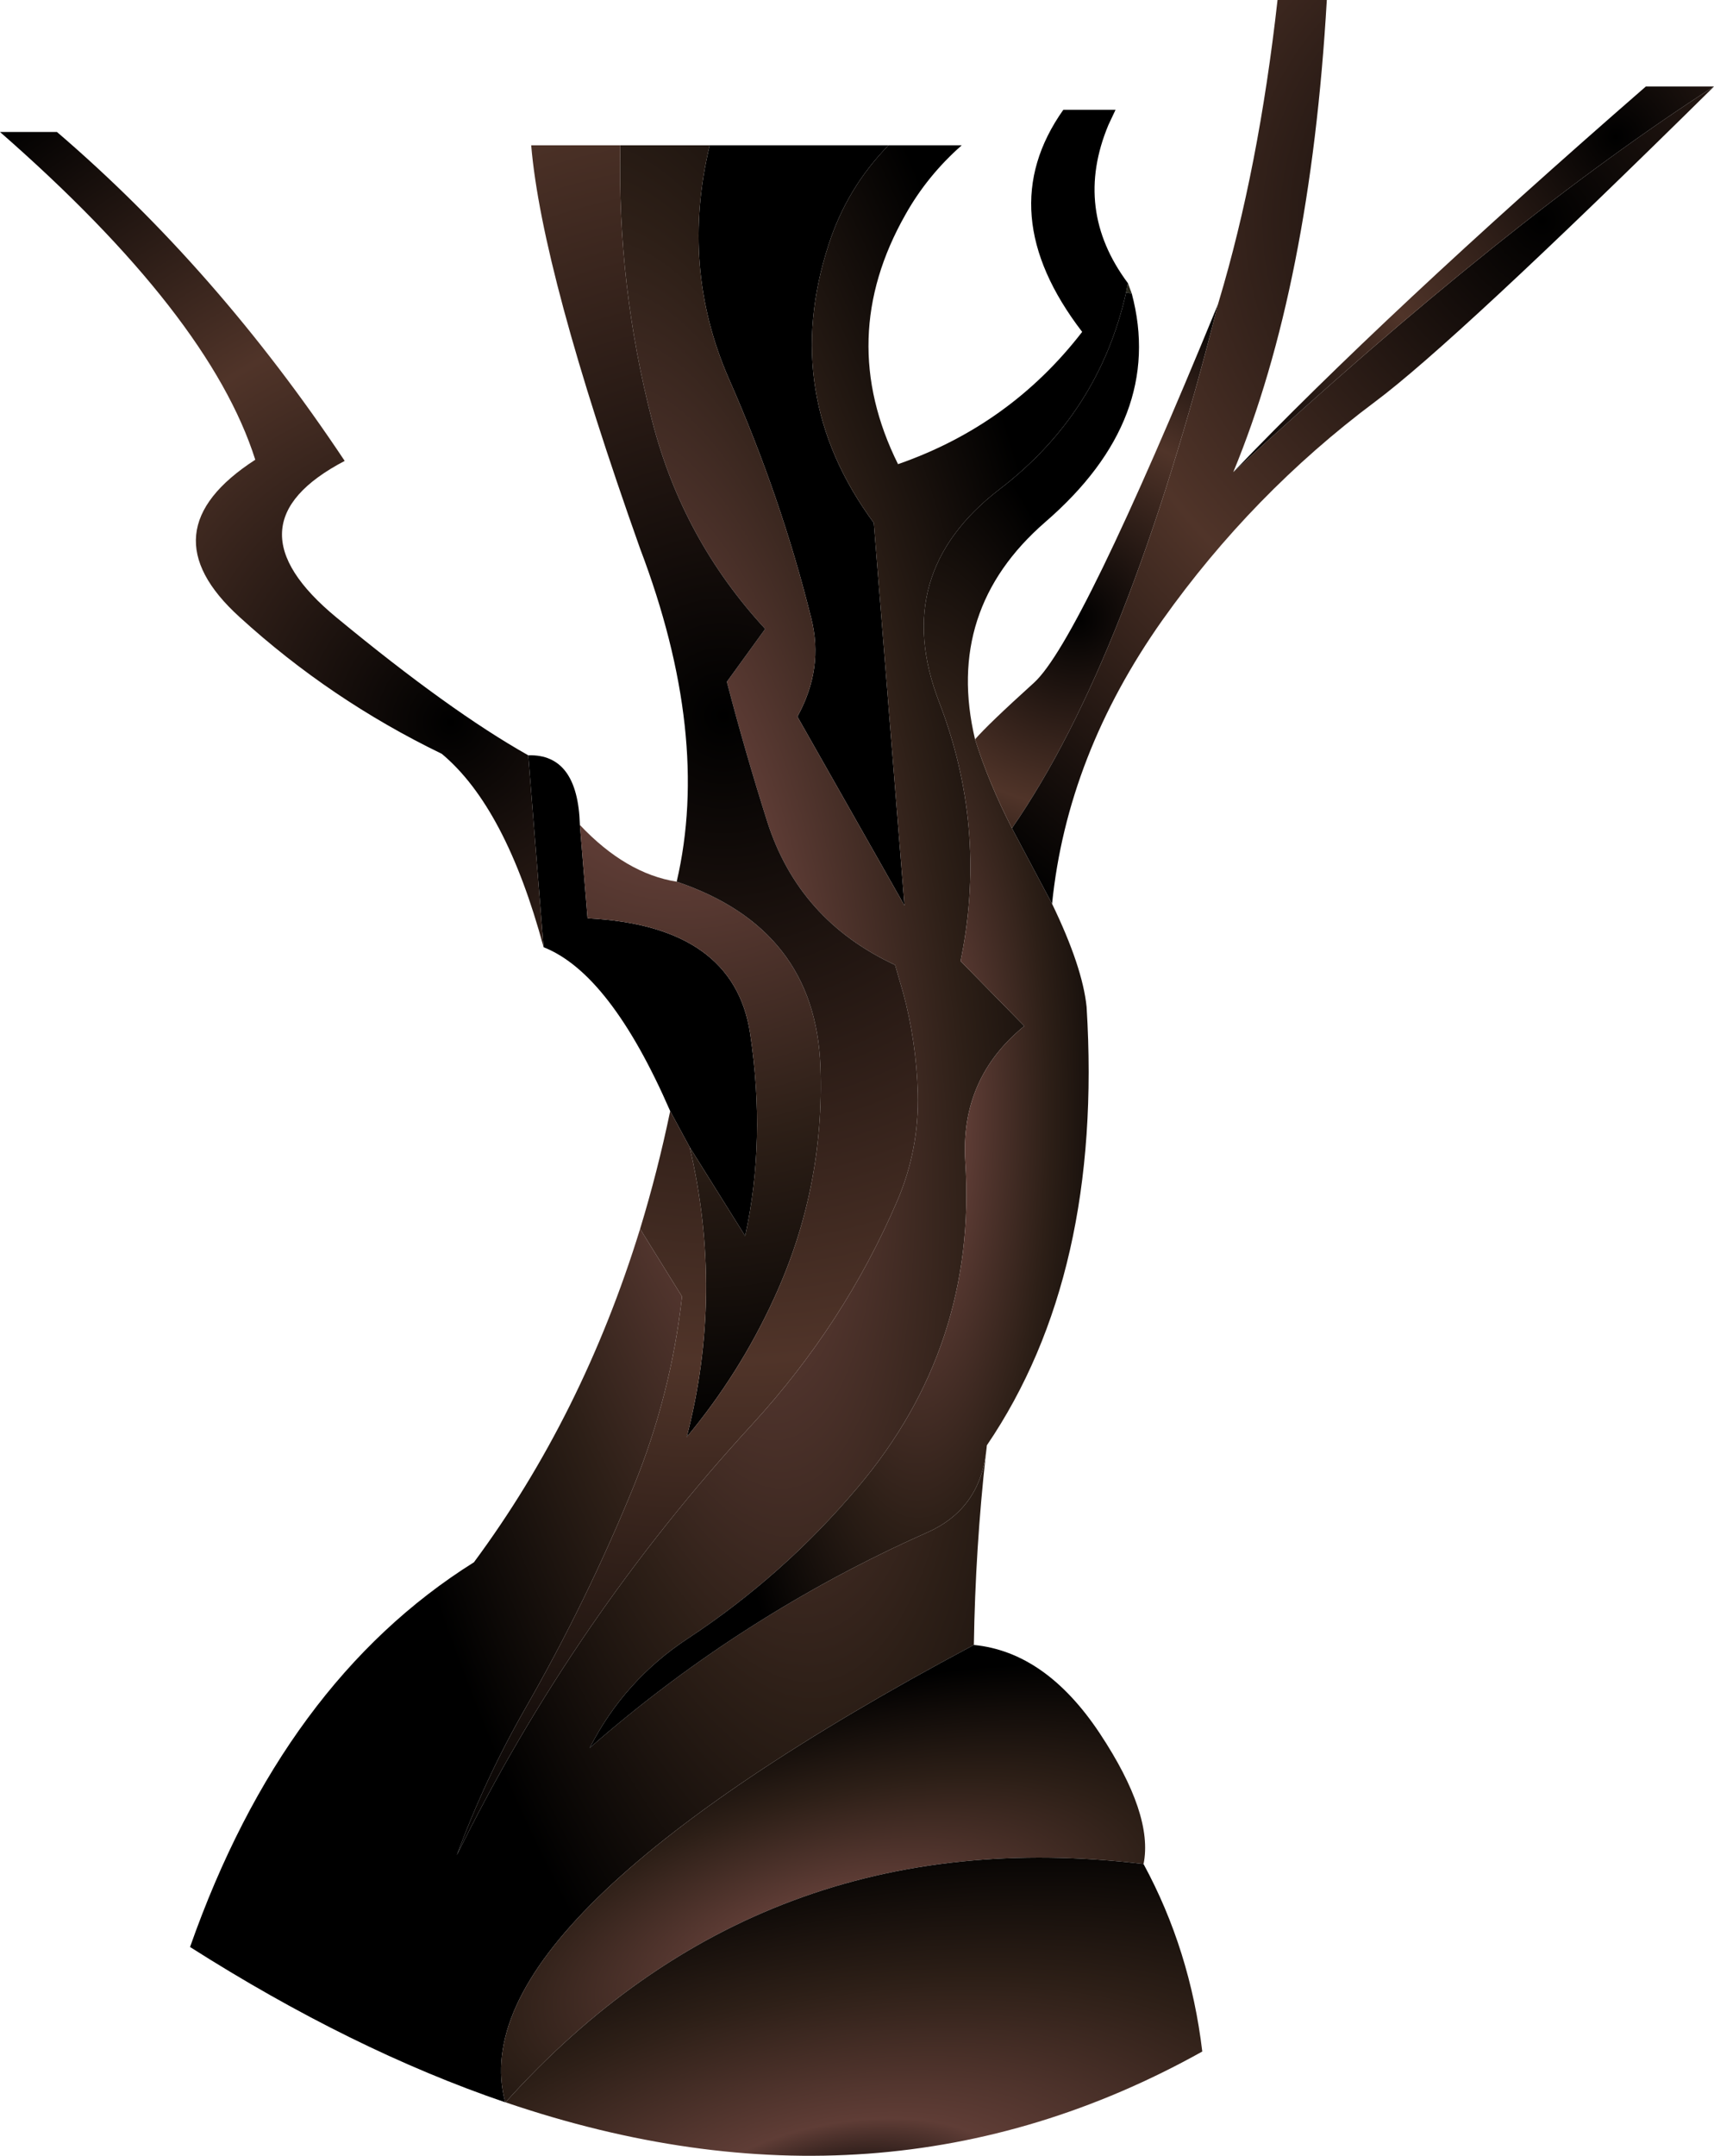
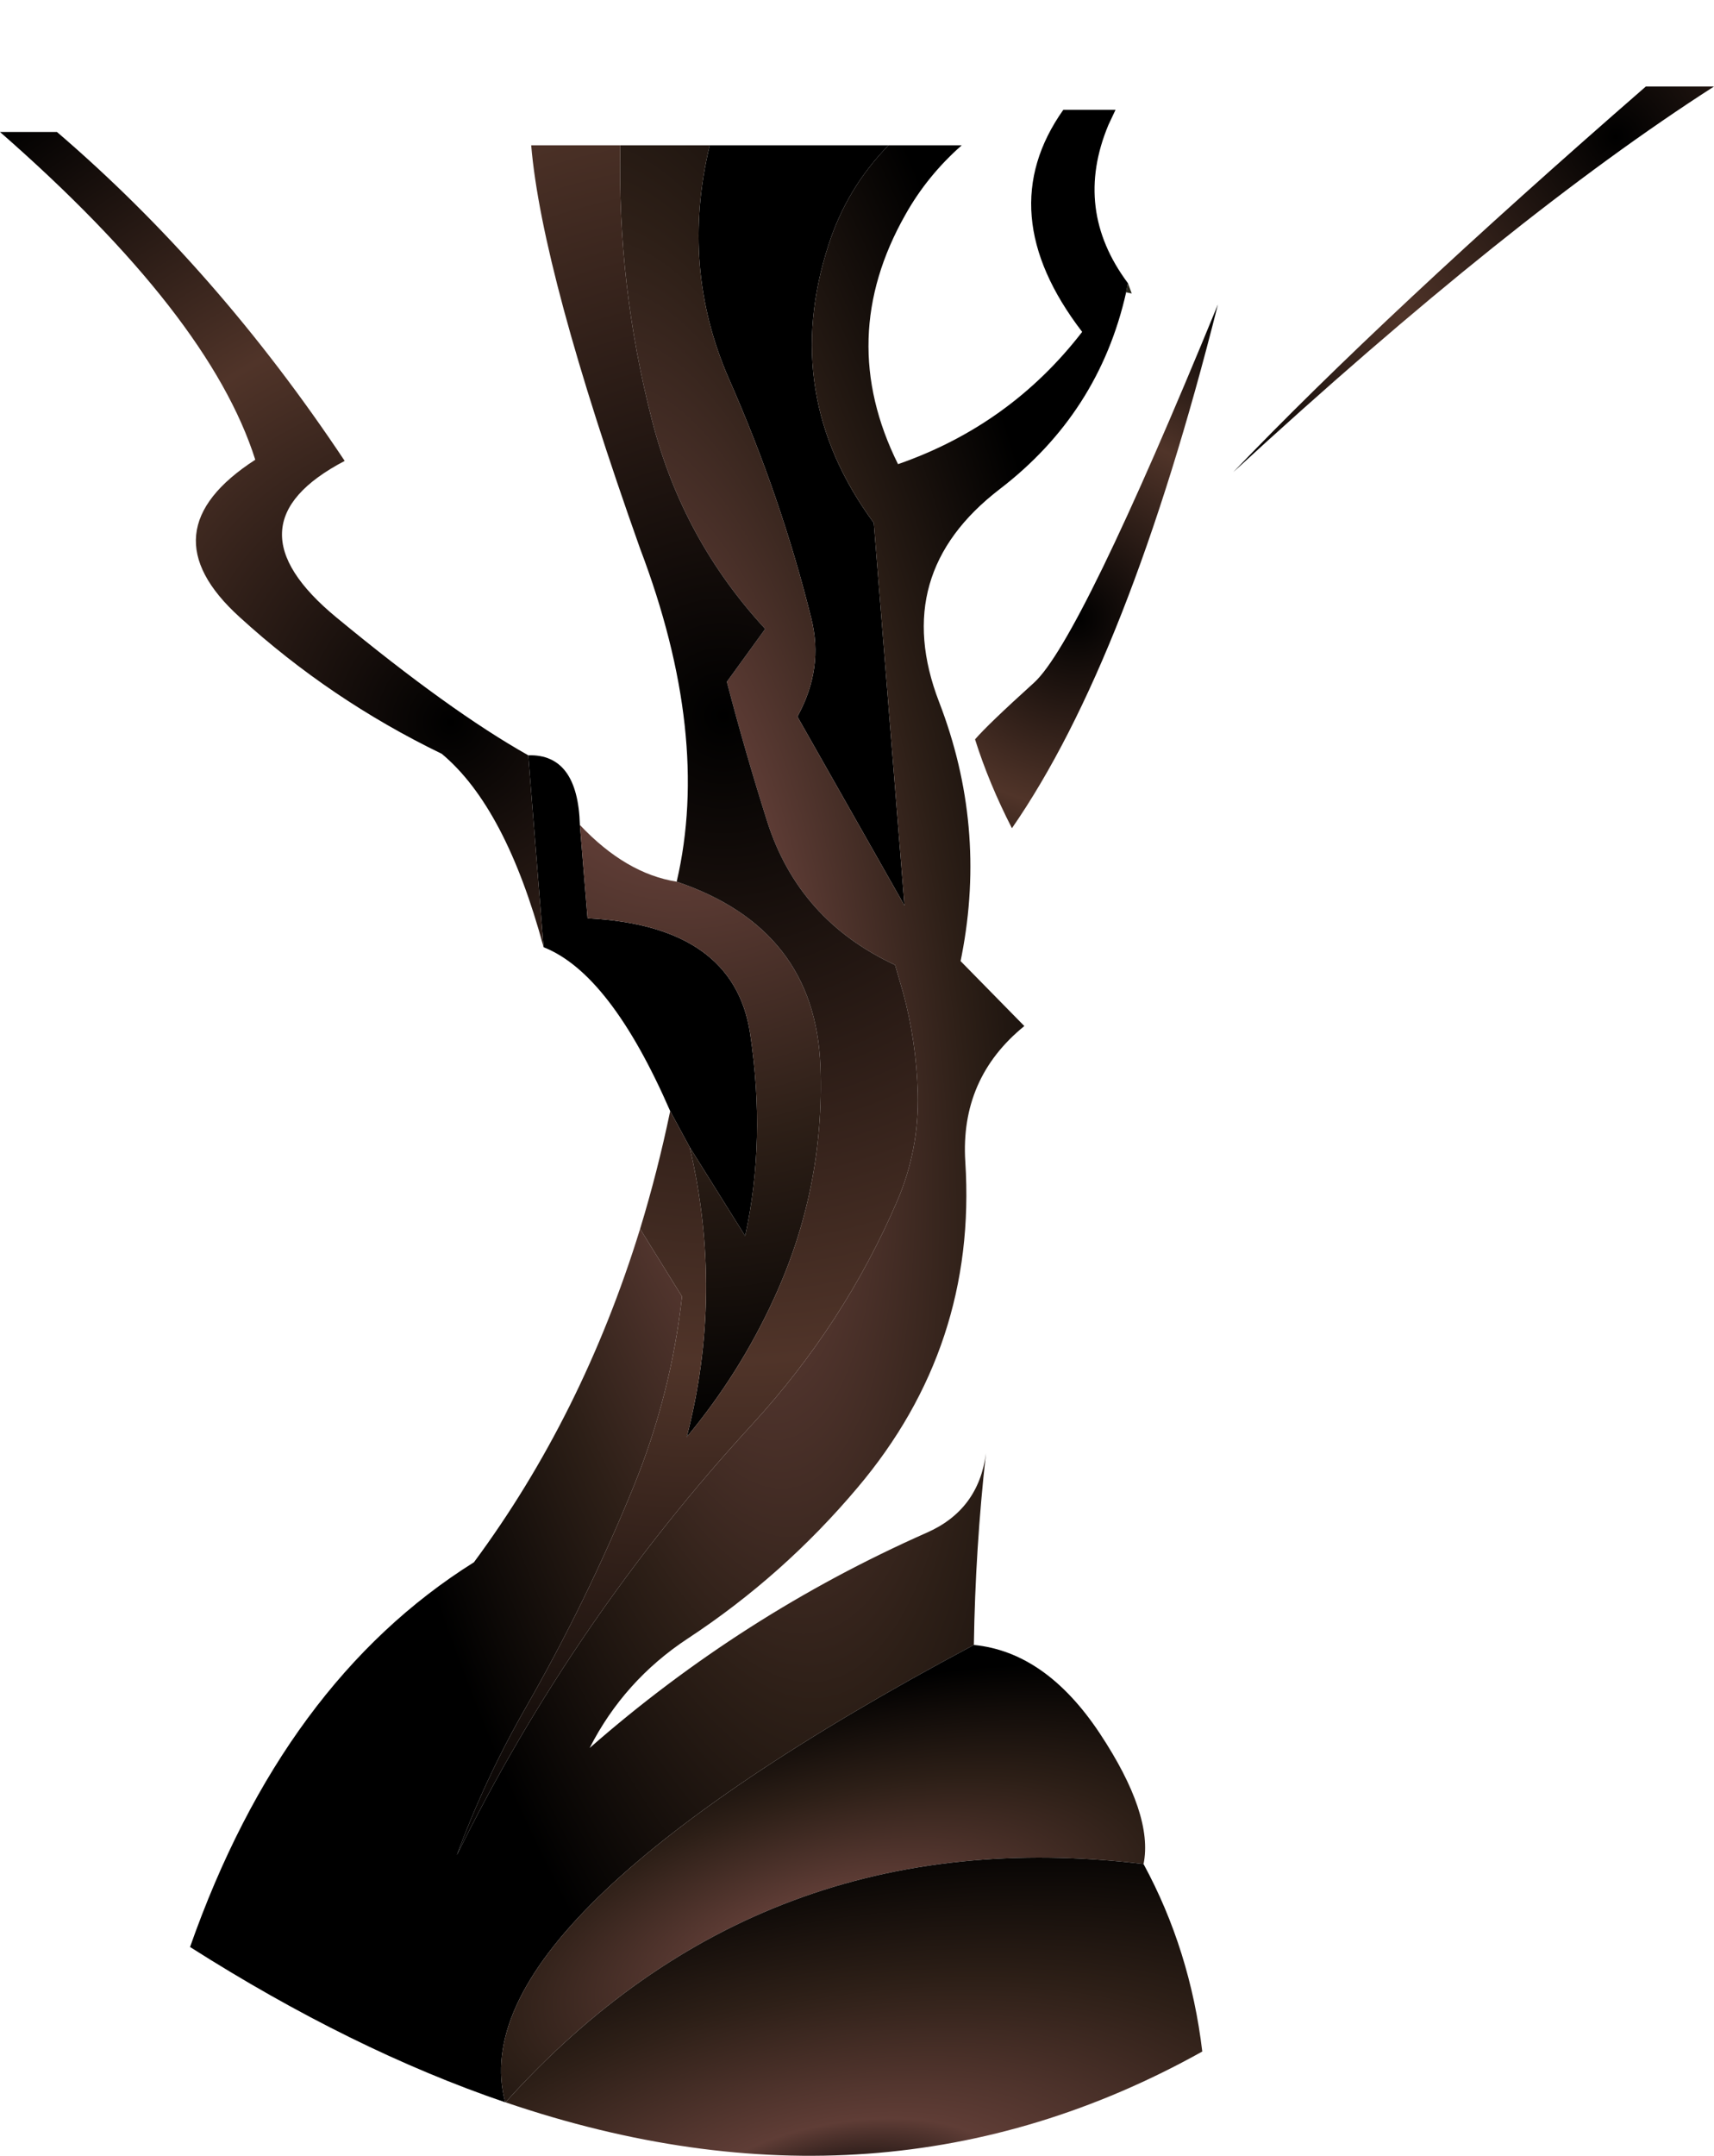
<svg xmlns="http://www.w3.org/2000/svg" height="365.05px" width="290.4px">
  <g transform="matrix(1.0, 0.0, 0.0, 1.0, 145.2, 182.5)">
    <path d="M45.9 -134.55 L46.55 -132.8 45.6 -133.0 45.9 -134.55" fill="url(#gradient0)" fill-rule="evenodd" stroke="none" />
    <path d="M-24.95 -157.9 L5.35 -157.9 Q-1.7 -150.7 -4.8 -141.1 -13.1 -115.6 2.85 -93.95 L8.05 -29.15 -10.1 -61.15 Q-5.6 -69.3 -7.75 -77.8 -12.85 -98.3 -21.7 -118.35 -29.95 -137.2 -24.95 -157.9" fill="#000000" fill-rule="evenodd" stroke="none" />
    <path d="M-31.65 5.65 Q-41.8 -17.65 -53.1 -22.1 L-55.7 -54.6 Q-47.3 -54.85 -46.95 -42.8 L-45.65 -27.0 Q-20.85 -25.75 -18.1 -7.45 -15.4 10.6 -18.95 26.8 L-28.35 11.75 -31.65 5.65" fill="url(#gradient1)" fill-rule="evenodd" stroke="none" />
    <path d="M21.85 63.6 Q20.05 79.7 19.8 96.05 -67.8 142.75 -59.6 173.5 -85.55 164.65 -113.0 147.2 -97.2 102.3 -64.9 82.05 -46.5 57.2 -36.75 25.6 L-29.65 37.05 Q-31.5 53.6 -37.8 69.1 -45.75 88.6 -56.35 107.05 -63.05 118.8 -67.8 131.65 -48.05 91.65 -17.8 58.75 -2.15 41.7 6.8 20.9 10.55 12.2 10.3 2.6 10.05 -6.2 7.8 -14.45 L6.45 -19.1 Q-9.85 -26.65 -15.2 -43.35 -18.95 -55.15 -22.05 -67.05 L-15.55 -76.0 Q-29.55 -91.15 -34.7 -111.2 -40.65 -134.2 -40.1 -157.9 L-24.95 -157.9 Q-29.95 -137.2 -21.7 -118.35 -12.85 -98.3 -7.75 -77.8 -5.6 -69.3 -10.1 -61.15 L8.05 -29.15 2.85 -93.95 Q-13.1 -115.6 -4.8 -141.1 -1.7 -150.7 5.35 -157.9 L17.75 -157.9 Q11.9 -152.75 8.2 -146.15 -3.65 -125.25 6.95 -103.9 25.95 -110.5 38.15 -126.3 22.65 -146.5 34.95 -163.9 L43.8 -163.9 42.6 -161.35 Q36.6 -147.0 45.9 -134.55 L45.6 -133.0 Q41.0 -112.55 24.15 -99.65 5.55 -85.35 13.9 -63.65 22.0 -42.7 17.75 -20.75 L17.55 -19.75 28.35 -8.75 Q17.45 0.1 18.35 14.25 20.35 45.45 0.1 69.4 -12.45 84.3 -28.65 94.95 -39.45 102.05 -45.3 113.5 -19.5 90.9 11.8 77.05 20.6 73.2 21.85 63.6" fill="url(#gradient2)" fill-rule="evenodd" stroke="none" />
    <path d="M-46.95 -42.8 Q-39.15 -34.55 -30.55 -33.2 -7.05 -25.25 -6.2 -1.9 -5.45 18.7 -14.05 37.35 -19.9 50.1 -28.85 60.85 -22.55 36.55 -28.35 11.75 L-18.95 26.8 Q-15.4 10.6 -18.1 -7.45 -20.85 -25.75 -45.65 -27.0 L-46.95 -42.8" fill="url(#gradient3)" fill-rule="evenodd" stroke="none" />
-     <path d="M33.05 -29.45 Q38.2 -18.8 38.9 -12.0 41.7 33.25 22.0 62.25 L21.95 62.75 21.85 63.6 Q20.6 73.2 11.8 77.05 -19.5 90.9 -45.3 113.5 -39.45 102.05 -28.65 94.95 -12.45 84.3 0.1 69.4 20.35 45.45 18.35 14.25 17.45 0.1 28.35 -8.75 L17.55 -19.75 17.75 -20.75 Q22.0 -42.7 13.9 -63.65 5.55 -85.35 24.15 -99.65 41.0 -112.55 45.6 -133.0 L46.55 -132.8 Q52.2 -111.65 31.9 -94.1 14.8 -79.25 20.0 -57.3 22.35 -49.85 26.25 -42.25 L33.05 -29.45" fill="url(#gradient4)" fill-rule="evenodd" stroke="none" />
    <path d="M19.8 96.05 Q32.0 97.25 41.15 111.05 50.25 124.8 48.55 133.15 -16.2 125.35 -59.55 173.5 L-59.6 173.5 Q-67.8 142.75 19.8 96.05" fill="url(#gradient5)" fill-rule="evenodd" stroke="none" />
    <path d="M48.55 133.15 Q56.45 147.7 58.5 164.9 4.15 195.2 -59.55 173.5 -16.2 125.35 48.55 133.15" fill="url(#gradient6)" fill-rule="evenodd" stroke="none" />
    <path d="M-36.75 25.6 Q-33.8 15.95 -31.65 5.65 L-28.35 11.75 Q-22.55 36.55 -28.85 60.85 -19.9 50.1 -14.05 37.35 -5.45 18.7 -6.2 -1.9 -7.05 -25.25 -30.55 -33.2 -24.75 -58.05 -36.75 -89.6 -53.4 -136.45 -55.2 -157.9 L-40.1 -157.9 Q-40.65 -134.2 -34.7 -111.2 -29.55 -91.15 -15.55 -76.0 L-22.05 -67.05 Q-18.95 -55.15 -15.2 -43.35 -9.85 -26.65 6.45 -19.1 L7.8 -14.45 Q10.05 -6.2 10.3 2.6 10.55 12.2 6.8 20.9 -2.15 41.7 -17.8 58.75 -48.05 91.65 -67.8 131.65 -63.05 118.8 -56.35 107.05 -45.75 88.6 -37.8 69.1 -31.5 53.6 -29.65 37.05 L-36.75 25.6" fill="url(#gradient7)" fill-rule="evenodd" stroke="none" />
    <path d="M-53.1 -22.1 Q-59.5 -45.8 -70.35 -54.85 -89.25 -64.0 -104.6 -78.0 -120.65 -92.55 -101.95 -104.65 -109.7 -129.1 -145.2 -160.15 L-135.55 -160.15 Q-108.4 -136.9 -86.8 -104.45 -107.35 -93.7 -88.15 -77.9 -68.95 -62.05 -55.7 -54.6 L-53.1 -22.1" fill="url(#gradient8)" fill-rule="evenodd" stroke="none" />
    <path d="M20.0 -57.3 Q22.2 -59.85 30.0 -66.9 37.75 -73.95 61.15 -130.95 46.0 -70.75 26.25 -42.25 22.35 -49.85 20.0 -57.3" fill="url(#gradient9)" fill-rule="evenodd" stroke="none" />
-     <path d="M145.2 -167.85 Q101.25 -124.5 87.75 -114.45 66.95 -98.9 51.75 -77.5 35.6 -54.65 33.05 -29.45 L26.25 -42.25 Q46.0 -70.75 61.15 -130.95 L61.3 -131.45 Q68.05 -153.9 71.25 -182.5 L79.6 -182.5 Q76.8 -134.05 63.75 -102.55 110.8 -145.8 145.2 -167.85" fill="url(#gradient10)" fill-rule="evenodd" stroke="none" />
    <path d="M63.75 -102.55 Q89.4 -129.35 133.65 -167.85 L145.2 -167.85 Q110.8 -145.8 63.75 -102.55" fill="url(#gradient11)" fill-rule="evenodd" stroke="none" />
  </g>
  <defs>
    <radialGradient cx="0" cy="0" gradientTransform="matrix(0.046, 0.0, 0.0, 0.145, 10.3, 6.5)" gradientUnits="userSpaceOnUse" id="gradient0" r="819.2" spreadMethod="pad">
      <stop offset="0.0" stop-color="#000000" />
      <stop offset="0.22" stop-color="#a46855" />
      <stop offset="0.604" stop-color="#2d1f17" />
      <stop offset="1.0" stop-color="#26251a" />
    </radialGradient>
    <radialGradient cx="0" cy="0" gradientTransform="matrix(1.0, 0.0, 0.0, 1.0, -1164.25, -212.7)" gradientUnits="userSpaceOnUse" id="gradient1" r="819.2" spreadMethod="pad">
      <stop offset="0.0" stop-color="#000000" />
      <stop offset="0.275" stop-color="#3f2921" />
      <stop offset="0.592" stop-color="#2d1f17" />
      <stop offset="1.0" stop-color="#000000" />
    </radialGradient>
    <radialGradient cx="0" cy="0" gradientTransform="matrix(0.085, -0.014, 0.043, 0.26, -25.9, -19.85)" gradientUnits="userSpaceOnUse" id="gradient2" r="819.2" spreadMethod="pad">
      <stop offset="0.0" stop-color="#000000" />
      <stop offset="0.208" stop-color="#5f3d36" />
      <stop offset="0.592" stop-color="#2d1f17" />
      <stop offset="1.0" stop-color="#000000" />
    </radialGradient>
    <radialGradient cx="0" cy="0" gradientTransform="matrix(0.151, 0.0, 0.0, 0.151, -29.6, -62.75)" gradientUnits="userSpaceOnUse" id="gradient3" r="819.2" spreadMethod="pad">
      <stop offset="0.0" stop-color="#000000" />
      <stop offset="0.208" stop-color="#5f3d36" />
      <stop offset="0.592" stop-color="#2d1f17" />
      <stop offset="1.0" stop-color="#000000" />
    </radialGradient>
    <radialGradient cx="0" cy="0" gradientTransform="matrix(0.046, 0.0, 0.0, 0.145, 10.3, 6.5)" gradientUnits="userSpaceOnUse" id="gradient4" r="819.2" spreadMethod="pad">
      <stop offset="0.0" stop-color="#000000" />
      <stop offset="0.208" stop-color="#5f3d36" />
      <stop offset="0.592" stop-color="#2d1f17" />
      <stop offset="1.0" stop-color="#000000" />
    </radialGradient>
    <radialGradient cx="0" cy="0" gradientTransform="matrix(-0.013, -0.049, 0.114, -0.031, -5.0, 146.65)" gradientUnits="userSpaceOnUse" id="gradient5" r="819.2" spreadMethod="pad">
      <stop offset="0.0" stop-color="#000000" />
      <stop offset="0.208" stop-color="#5f3d36" />
      <stop offset="0.592" stop-color="#2d1f17" />
      <stop offset="1.0" stop-color="#000000" />
    </radialGradient>
    <radialGradient cx="0" cy="0" gradientTransform="matrix(-0.012, -0.07, 0.16, -0.027, -2.2, 189.05)" gradientUnits="userSpaceOnUse" id="gradient6" r="819.2" spreadMethod="pad">
      <stop offset="0.0" stop-color="#000000" />
      <stop offset="0.208" stop-color="#5f3d36" />
      <stop offset="0.592" stop-color="#2d1f17" />
      <stop offset="1.0" stop-color="#000000" />
    </radialGradient>
    <radialGradient cx="0" cy="0" gradientTransform="matrix(0.243, 0.0, 0.0, 0.243, -22.6, -61.3)" gradientUnits="userSpaceOnUse" id="gradient7" r="819.2" spreadMethod="pad">
      <stop offset="0.0" stop-color="#000000" />
      <stop offset="0.549" stop-color="#503429" />
      <stop offset="1.0" stop-color="#000000" />
    </radialGradient>
    <radialGradient cx="0" cy="0" gradientTransform="matrix(0.154, 0.0, 0.0, 0.154, -68.8, -60.2)" gradientUnits="userSpaceOnUse" id="gradient8" r="819.2" spreadMethod="pad">
      <stop offset="0.0" stop-color="#000000" />
      <stop offset="0.549" stop-color="#503429" />
      <stop offset="1.0" stop-color="#000000" />
    </radialGradient>
    <radialGradient cx="0" cy="0" gradientTransform="matrix(0.071, 0.0, 0.0, 0.071, 37.3, -77.8)" gradientUnits="userSpaceOnUse" id="gradient9" r="819.2" spreadMethod="pad">
      <stop offset="0.0" stop-color="#000000" />
      <stop offset="0.549" stop-color="#503429" />
      <stop offset="1.0" stop-color="#000000" />
    </radialGradient>
    <radialGradient cx="0" cy="0" gradientTransform="matrix(0.174, 0.0, 0.0, 0.174, 116.1, -145.15)" gradientUnits="userSpaceOnUse" id="gradient10" r="819.2" spreadMethod="pad">
      <stop offset="0.0" stop-color="#000000" />
      <stop offset="0.549" stop-color="#503429" />
      <stop offset="1.0" stop-color="#000000" />
    </radialGradient>
    <radialGradient cx="0" cy="0" gradientTransform="matrix(0.105, 0.0, 0.0, 0.105, 128.55, -159.35)" gradientUnits="userSpaceOnUse" id="gradient11" r="819.2" spreadMethod="pad">
      <stop offset="0.0" stop-color="#000000" />
      <stop offset="0.549" stop-color="#503429" />
      <stop offset="1.0" stop-color="#000000" />
    </radialGradient>
  </defs>
</svg>